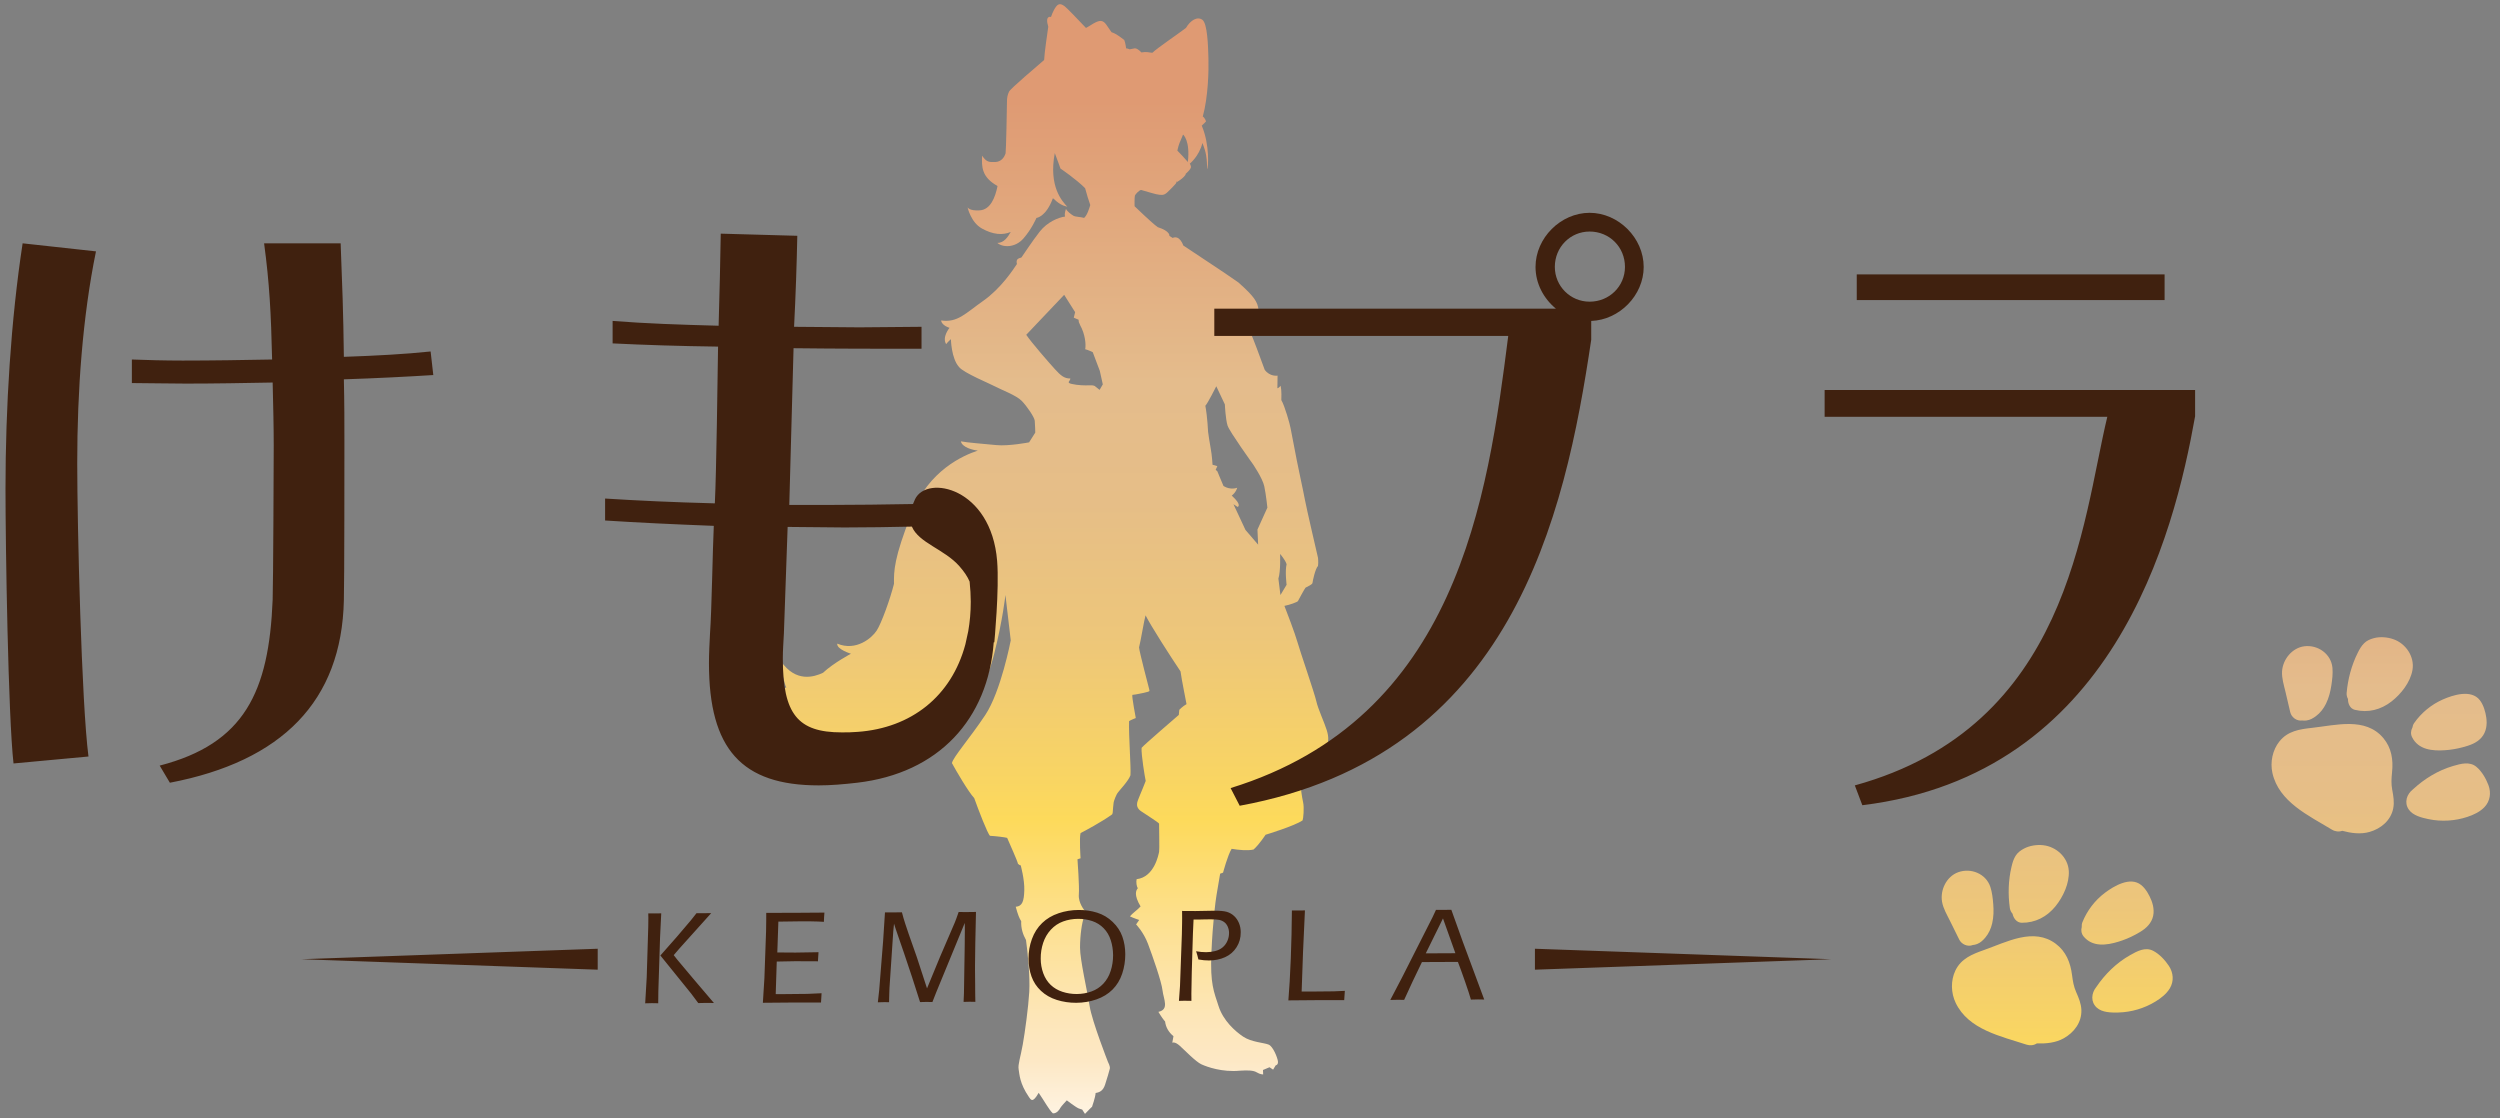
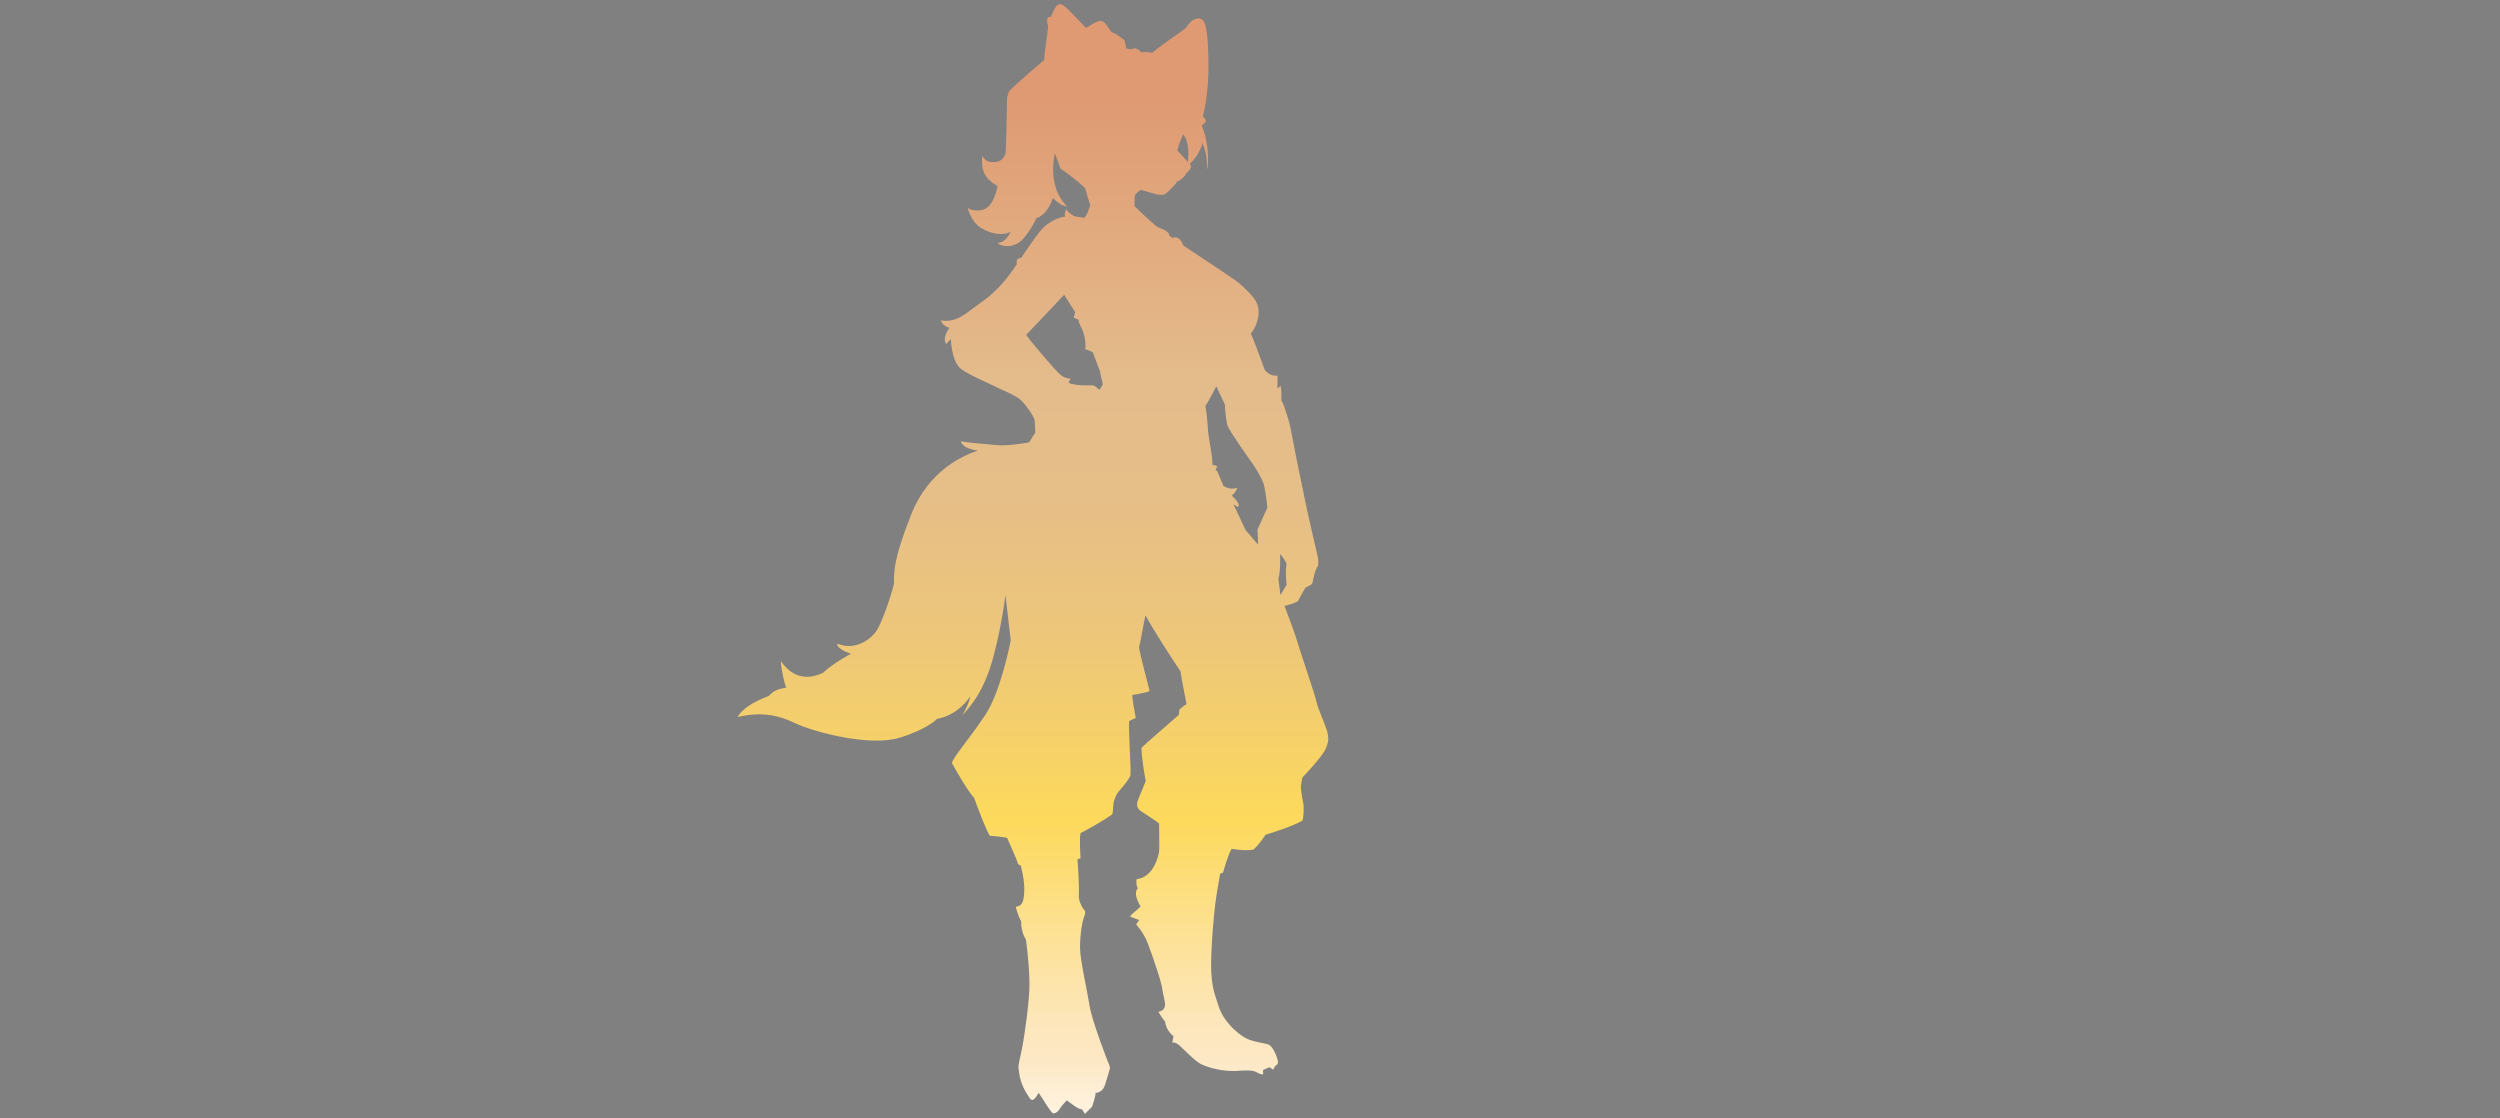
<svg xmlns="http://www.w3.org/2000/svg" width="161" height="72" viewBox="0 0 161 72" fill="none">
  <rect x="0" y="0" width="161" height="72" fill="#808080" stroke="none" />
-   <path d="M126.101 56.174C125.353 56.449 124.937 57.314 125.069 58.078C125.144 58.511 125.386 58.912 125.578 59.301C125.777 59.705 125.977 60.108 126.176 60.512C126.328 60.819 126.722 60.99 127.046 60.86C127.134 60.851 127.225 60.833 127.32 60.797C127.537 60.714 127.697 60.564 127.845 60.391C128.07 60.129 128.221 59.797 128.297 59.462C128.392 59.046 128.399 58.648 128.365 58.224C128.335 57.854 128.295 57.472 128.179 57.119C127.897 56.262 126.925 55.871 126.101 56.174ZM131.586 54.432C131.172 54.386 130.711 54.455 130.341 54.651C130.127 54.765 129.929 54.91 129.8 55.121C129.664 55.343 129.603 55.564 129.542 55.817C129.336 56.684 129.309 57.6 129.434 58.481C129.453 58.617 129.517 58.744 129.609 58.847C129.666 59.136 129.88 59.421 130.195 59.425C131.074 59.437 131.832 59.038 132.38 58.357C132.872 57.746 133.275 56.882 133.23 56.086C133.18 55.217 132.432 54.527 131.586 54.433V54.432ZM138.555 57.999C138.417 57.641 138.191 57.235 137.888 56.992C137.191 56.434 136.146 57.053 135.553 57.5C134.913 57.981 134.405 58.648 134.108 59.39C134.069 59.487 134.057 59.593 134.064 59.697C134.007 59.901 134.036 60.126 134.182 60.304C134.756 61.004 135.659 60.881 136.427 60.646C136.799 60.532 137.16 60.383 137.503 60.199C137.922 59.975 138.328 59.733 138.552 59.296C138.762 58.886 138.716 58.416 138.555 57.999ZM138.656 61.228C138.149 60.97 137.627 61.259 137.183 61.509C136.296 62.009 135.569 62.727 135 63.565C134.684 63.954 134.623 64.516 135.029 64.889C135.383 65.213 135.97 65.216 136.424 65.205C137.262 65.185 138.102 64.935 138.816 64.497C139.173 64.278 139.52 64.009 139.738 63.647C140.015 63.187 139.966 62.639 139.674 62.2C139.427 61.828 139.059 61.433 138.656 61.228ZM133.709 63.902C133.546 63.532 133.49 63.189 133.439 62.79C133.337 61.991 133.054 61.274 132.392 60.779C130.966 59.711 129.233 60.666 127.78 61.178C127.012 61.448 126.296 61.73 125.924 62.509C125.618 63.151 125.641 63.945 125.945 64.583C126.768 66.309 128.858 66.733 130.507 67.274C130.736 67.349 130.982 67.322 131.17 67.197C131.769 67.215 132.374 67.162 132.903 66.867C133.571 66.495 134.066 65.84 134.041 65.051C134.028 64.642 133.873 64.272 133.71 63.902H133.709ZM148.401 41.62C147.61 41.719 147.009 42.467 146.964 43.241C146.939 43.679 147.084 44.126 147.183 44.548C147.286 44.986 147.389 45.424 147.491 45.863C147.569 46.197 147.915 46.452 148.259 46.399C148.347 46.41 148.439 46.414 148.54 46.399C148.771 46.367 148.96 46.257 149.143 46.122C149.421 45.917 149.644 45.629 149.794 45.319C149.98 44.935 150.078 44.55 150.141 44.128C150.196 43.761 150.243 43.38 150.21 43.01C150.129 42.112 149.271 41.511 148.4 41.62H148.401ZM154.137 41.166C153.744 41.028 153.28 40.99 152.875 41.097C152.64 41.159 152.415 41.256 152.242 41.432C152.059 41.617 151.949 41.819 151.833 42.051C151.436 42.849 151.202 43.735 151.124 44.621C151.112 44.758 151.145 44.896 151.211 45.017C151.201 45.311 151.345 45.637 151.651 45.713C152.504 45.924 153.333 45.707 154.021 45.168C154.639 44.684 155.227 43.934 155.363 43.148C155.511 42.29 154.94 41.448 154.137 41.166ZM160.118 46.218C160.065 45.838 159.937 45.391 159.697 45.086C159.145 44.385 157.987 44.751 157.307 45.051C156.575 45.375 155.929 45.909 155.471 46.565C155.411 46.651 155.375 46.751 155.359 46.855C155.257 47.041 155.235 47.266 155.337 47.473C155.738 48.285 156.645 48.369 157.446 48.315C157.834 48.289 158.22 48.225 158.595 48.124C159.054 48.001 159.504 47.857 159.821 47.482C160.119 47.131 160.18 46.66 160.118 46.218ZM159.484 49.387C159.048 49.021 158.475 49.184 157.986 49.327C157.009 49.613 156.138 50.148 155.394 50.835C154.998 51.142 154.812 51.676 155.123 52.131C155.394 52.527 155.966 52.662 156.41 52.755C157.231 52.925 158.105 52.872 158.9 52.607C159.297 52.475 159.696 52.291 159.991 51.988C160.365 51.603 160.441 51.058 160.256 50.564C160.099 50.146 159.831 49.678 159.484 49.387ZM154.06 50.87C153.985 50.472 154.008 50.126 154.049 49.725C154.131 48.924 154.017 48.162 153.484 47.529C152.337 46.166 150.433 46.704 148.901 46.873C148.092 46.962 147.33 47.074 146.792 47.75C146.349 48.306 146.191 49.085 146.343 49.775C146.753 51.643 148.693 52.529 150.177 53.429C150.383 53.554 150.629 53.583 150.84 53.504C151.419 53.657 152.02 53.742 152.603 53.575C153.338 53.364 153.968 52.838 154.123 52.064C154.203 51.663 154.135 51.267 154.061 50.87H154.06Z" fill="url(#paint0_linear_187_2611)" />
  <path d="M72.755 3.178C72.755 3.178 72.998 3.123 73.086 3.112C73.174 3.101 73.34 3.2 73.506 3.377C73.87 3.311 73.981 3.388 74.213 3.399C74.5 3.112 75.98 2.107 76.377 1.798C76.664 1.301 77.117 1.036 77.437 1.279C77.757 1.522 77.801 2.935 77.823 3.741C77.845 4.547 77.812 6.214 77.459 7.506C77.591 7.572 77.669 7.815 77.669 7.815C77.669 7.815 77.537 7.97 77.393 8.091C77.923 9.339 77.813 10.818 77.735 10.906C77.746 9.901 77.558 9.559 77.437 9.206C77.216 10.078 76.62 10.542 76.62 10.542C76.62 10.542 76.664 10.575 76.697 10.73C76.73 10.885 76.355 11.194 76.355 11.194C76.355 11.194 76.399 11.216 76.245 11.382C76.091 11.548 75.814 11.713 75.814 11.713L75.759 11.691V11.768L75.704 11.845C75.704 11.845 75.395 12.187 75.163 12.397C74.931 12.607 74.799 12.541 74.655 12.541C74.511 12.541 73.794 12.32 73.485 12.232C73.353 12.254 73.121 12.508 73.088 12.596C73.055 12.684 73.066 13.281 73.066 13.281C73.066 13.281 74.192 14.374 74.557 14.628C75.385 14.893 75.308 15.191 75.308 15.191C75.308 15.191 75.429 15.268 75.518 15.323C75.982 15.113 76.203 15.809 76.203 15.809L77.782 16.858C77.782 16.858 78.974 17.642 79.758 18.194C80.774 19.099 80.995 19.442 81.05 19.961C81.105 20.48 80.851 21.153 80.553 21.474C80.641 21.629 81.215 23.163 81.447 23.815C81.789 24.279 82.275 24.19 82.275 24.19L82.264 25.007C82.264 25.007 82.385 24.974 82.463 24.841C82.496 24.907 82.54 25.194 82.518 25.768C82.739 26.132 83.081 27.358 83.114 27.579C83.147 27.8 83.5 29.522 83.511 29.633C83.522 29.744 83.964 31.764 84.041 32.206C84.118 32.648 84.88 35.927 84.88 35.927C84.88 35.927 84.913 36.203 84.88 36.446C84.703 36.623 84.538 37.407 84.527 37.528C84.516 37.649 84.262 37.738 84.074 37.848C84.008 37.925 83.621 38.643 83.588 38.709C83.555 38.775 83.025 38.963 82.716 39.018C82.826 39.294 83.412 40.829 83.555 41.348C83.698 41.867 84.659 44.649 84.77 45.157C84.881 45.665 85.3 46.548 85.443 47.023C85.586 47.498 85.587 47.796 85.333 48.304C85.079 48.812 83.865 50.082 83.865 50.082C83.865 50.082 83.799 50.524 83.777 50.612C83.755 50.7 83.843 51.33 83.921 51.672C83.999 52.014 83.932 52.732 83.888 52.831C83.391 53.184 81.503 53.758 81.503 53.758C81.503 53.758 81.094 54.387 80.73 54.708C80.366 54.796 79.78 54.741 79.317 54.664C79.063 55.073 78.765 56.199 78.765 56.199L78.577 56.265C78.577 56.265 78.411 57.237 78.345 57.634C78.279 58.031 78.102 59.356 78.014 61.366C77.926 63.375 78.18 63.872 78.478 64.8C78.776 65.728 79.538 66.412 80.068 66.765C80.598 67.118 81.415 67.151 81.702 67.273C81.989 67.395 82.265 68.101 82.298 68.344C82.331 68.587 82.154 68.609 82.154 68.609L81.988 68.885L81.756 68.73L81.336 68.907L81.347 69.194C81.347 69.194 81.148 69.194 80.938 69.062C80.728 68.93 80.364 68.918 79.856 68.952C78.708 69.062 77.736 68.709 77.372 68.543C77.008 68.377 76.312 67.649 75.981 67.351C75.65 67.053 75.495 67.152 75.495 67.152C75.495 67.152 75.539 66.931 75.572 66.732C75.252 66.467 75.075 66.147 75.031 65.782C74.954 65.705 74.777 65.462 74.6 65.164C75.318 65.009 74.931 64.347 74.865 63.773C74.799 63.199 74.225 61.576 73.938 60.803C73.651 60.03 73.165 59.533 73.165 59.533L73.364 59.246C73.364 59.246 72.967 59.114 72.768 59.014C72.923 58.815 73.221 58.628 73.453 58.374C73.011 57.634 73.155 57.336 73.276 57.204C73.199 57.094 73.155 56.807 73.199 56.619C74.347 56.487 74.612 55.018 74.645 54.863C74.678 54.708 74.645 53.56 74.645 53.041C74.579 52.942 73.695 52.39 73.475 52.235C73.255 52.08 73.199 51.893 73.232 51.705C73.265 51.517 73.563 50.877 73.784 50.292C73.74 50.104 73.486 48.603 73.519 48.161C73.618 48.017 75.915 46.041 75.915 46.041L75.948 45.71C75.948 45.71 76.158 45.489 76.412 45.346C76.39 45.18 76.103 43.822 76.026 43.237C75.364 42.254 74.105 40.289 73.774 39.627C73.686 39.903 73.454 41.338 73.354 41.692C73.376 41.979 73.983 44.287 73.983 44.287C73.983 44.287 74.027 44.431 74.027 44.497C74.027 44.563 73.276 44.696 73.276 44.696C73.276 44.696 73 44.751 72.923 44.751C72.879 44.839 73.144 46.242 73.144 46.242C73.144 46.242 72.824 46.363 72.713 46.441C72.68 47.357 72.845 49.433 72.801 49.93C72.657 50.316 72.094 50.891 72.006 51.023C71.885 51.155 71.741 51.564 71.719 51.674C71.697 51.784 71.664 52.259 71.664 52.259C71.664 52.259 71.664 52.38 71.62 52.447C70.947 52.933 69.831 53.529 69.588 53.65C69.5 53.981 69.588 55.273 69.588 55.273L69.389 55.339C69.389 55.339 69.521 57.083 69.477 57.613C69.433 58.143 69.841 58.629 69.841 58.629C69.841 58.629 69.962 58.684 69.819 59.038C69.676 59.392 69.554 60.23 69.554 61.025C69.554 61.82 70.018 63.807 70.172 64.79C70.327 65.773 71.353 68.389 71.353 68.389C71.353 68.389 71.508 68.676 71.474 68.82C71.44 68.964 71.286 69.493 71.165 69.858C71.044 70.223 70.845 70.344 70.558 70.388C70.547 70.653 70.326 71.282 70.326 71.282C70.326 71.282 70.249 71.337 70.182 71.414C70.115 71.491 69.873 71.734 69.873 71.734L69.685 71.447C69.685 71.447 69.652 71.458 69.464 71.381C69.276 71.304 68.702 70.862 68.702 70.862C68.702 70.862 68.338 71.248 68.293 71.337C68.248 71.426 68.083 71.712 67.807 71.701C67.553 71.469 67.299 70.972 66.891 70.376C66.494 71.083 66.383 70.807 66.273 70.663C65.655 69.769 65.655 69.172 65.6 68.863C65.545 68.554 65.721 68.079 65.865 67.273C66.009 66.467 66.229 64.844 66.285 63.872C66.341 62.9 66.186 61.344 66.075 60.538C65.876 60.185 65.744 59.776 65.766 59.323C65.656 59.168 65.545 58.892 65.413 58.396C65.844 58.363 65.943 58.032 65.965 57.336C65.987 56.64 65.733 55.724 65.733 55.724C65.733 55.724 65.678 55.746 65.556 55.625C65.523 55.437 65.037 54.377 64.86 53.958C64.683 53.914 64.153 53.848 63.756 53.826C63.601 53.694 63.005 52.148 62.74 51.397C62.365 51 61.57 49.63 61.305 49.145C61.371 48.77 62.431 47.577 63.447 46.054C64.463 44.53 65.092 41.24 65.092 41.24L64.75 38.314C64.75 38.314 64.573 39.959 64.021 42.123C63.469 44.287 62.641 45.402 61.835 46.197C62.067 46.031 62.453 45.137 62.486 44.85C61.548 46.186 60.355 46.285 60.355 46.285C60.355 46.285 59.792 46.936 57.926 47.511C56.06 48.085 52.483 47.191 51.103 46.528C49.723 45.866 48.564 45.932 47.504 46.175C47.78 45.645 48.542 45.192 49.502 44.817C49.911 44.408 50.131 44.386 50.639 44.276C50.518 44.077 50.308 43.117 50.286 42.576C51.247 43.967 52.417 43.603 53.002 43.327C53.687 42.687 54.802 42.101 54.802 42.101C54.802 42.101 53.864 41.814 53.919 41.45C55.134 41.958 56.149 41.086 56.458 40.611C56.767 40.136 57.33 38.568 57.573 37.597C57.562 36.78 57.562 35.952 58.688 33.114C59.814 30.276 62.044 29.327 62.972 29.018C62.663 28.985 61.967 28.819 61.879 28.422C62.232 28.499 63.392 28.588 64.176 28.665C64.96 28.742 66.274 28.488 66.274 28.488L66.671 27.859C66.671 27.859 66.66 27.329 66.638 27.097C66.616 26.865 66.141 26.17 65.799 25.816C65.457 25.462 64.474 25.098 64.132 24.911C63.79 24.724 62.034 24.006 61.758 23.63C61.261 23.078 61.239 21.841 61.239 21.841C61.239 21.841 61.051 22.007 60.93 22.161C60.654 21.697 61.151 21.112 61.151 21.112C61.151 21.112 60.643 20.968 60.61 20.637C61.67 20.792 62.167 20.184 63.315 19.378C64.463 18.572 65.236 17.38 65.49 17.004C65.402 16.651 65.622 16.64 65.777 16.584C65.932 16.374 66.473 15.535 66.958 14.917C67.443 14.299 68.161 14.001 68.592 13.945C68.559 13.846 68.559 13.735 68.647 13.448C68.724 13.625 69.022 13.834 69.144 13.901C69.266 13.968 69.597 13.967 69.817 14.033C70.016 13.856 70.126 13.481 70.214 13.205C70.07 12.796 70.015 12.598 69.883 12.123C69.32 11.549 68.293 10.853 68.293 10.853C68.293 10.853 68.138 10.4 67.929 9.859C67.52 12.012 68.404 12.962 68.735 13.315C68.415 13.238 68.194 13.127 67.808 12.763C67.355 13.989 66.748 14.033 66.748 14.033C66.748 14.033 66.45 14.74 65.909 15.358C65.368 15.976 64.573 15.943 64.231 15.645C64.651 15.645 64.904 15.27 65.092 14.938C64.562 15.159 63.955 15.115 63.237 14.717C62.519 14.32 62.31 13.348 62.31 13.348C62.31 13.348 62.409 13.591 63.094 13.547C63.779 13.503 64.088 12.741 64.242 11.979C63.204 11.405 63.215 10.72 63.248 10.025C63.524 10.445 63.701 10.445 64.087 10.434C64.473 10.423 64.672 10.147 64.76 9.871C64.793 9.705 64.848 6.89 64.848 6.592C64.848 6.294 64.881 6.117 64.98 5.907C65.079 5.697 66.802 4.251 67.243 3.864C67.265 3.356 67.442 2.219 67.508 1.722C67.276 0.949 67.685 1.093 67.685 1.093C67.685 1.093 67.806 0.696 68.016 0.42C68.226 0.144 68.436 0.321 68.557 0.398C68.678 0.475 69.518 1.359 69.937 1.8C70.158 1.701 70.599 1.336 70.887 1.347C71.175 1.358 71.307 1.711 71.583 2.076C71.881 2.164 72.157 2.396 72.4 2.573C72.477 2.728 72.521 3.114 72.521 3.114C72.653 3.125 72.753 3.18 72.753 3.18L72.755 3.178ZM68.534 18.985C68.534 18.985 67.607 19.957 66.09 21.561C66.414 22.047 67.592 23.401 67.945 23.784C68.298 24.167 68.534 24.388 68.931 24.373C68.931 24.55 68.637 24.638 69.019 24.726C69.401 24.814 69.873 24.829 70.167 24.814C70.461 24.799 70.52 24.873 70.52 24.873L70.814 25.109L71.02 24.756L70.829 23.887L70.373 22.68C70.373 22.68 70.108 22.548 69.887 22.489C69.946 22.18 69.887 21.532 69.563 20.943L69.475 20.737L69.46 20.59L69.151 20.458L69.239 20.105L68.532 18.986L68.534 18.985ZM77.624 26.133C77.756 26.818 77.801 27.811 77.801 27.811C77.801 27.811 77.911 28.606 77.978 28.937C78.045 29.268 78.088 29.931 78.088 29.931L78.397 30.019L78.287 30.262L78.397 30.35C78.397 30.35 78.574 30.792 78.794 31.3C79.258 31.587 79.677 31.41 79.677 31.41C79.677 31.41 79.611 31.697 79.324 31.918C80.031 32.558 79.699 32.647 79.699 32.647L79.434 32.47L80.207 34.126L81.024 35.076L80.98 34.104L81.62 32.691C81.62 32.691 81.532 31.852 81.421 31.322C81.31 30.792 80.67 29.865 80.67 29.865C80.67 29.865 79.191 27.811 79.058 27.414C78.925 27.017 78.881 26.045 78.881 26.045L78.329 24.875C78.329 24.875 77.777 25.979 77.622 26.134L77.624 26.133ZM82.438 35.672C82.438 35.672 82.482 36.798 82.328 37.262L82.46 38.322L82.857 37.66C82.857 37.66 82.747 36.777 82.857 36.335C82.769 36.048 82.437 35.673 82.437 35.673L82.438 35.672ZM76.064 8.968C76.064 8.968 75.898 9.299 75.821 9.697C76.005 9.874 76.358 10.271 76.498 10.433C76.66 9.034 76.189 8.666 76.189 8.666L76.064 8.968Z" fill="url(#paint1_linear_187_2611)" />
-   <path d="M117.933 61.774L98.849 62.448V61.099L117.933 61.774ZM19.407 61.774L38.492 62.448V61.099L19.407 61.774ZM41.977 64.603L42.389 64.61L42.398 63.825L42.508 60.368L42.584 58.819L42.175 58.825L41.748 58.823L41.754 59.111C41.754 59.298 41.752 59.483 41.748 59.667L41.648 62.946L41.55 64.614C41.797 64.607 41.94 64.604 41.98 64.603H41.977ZM44.544 64.031L44.968 64.598C45.188 64.592 45.361 64.588 45.489 64.587C45.569 64.587 45.731 64.589 45.977 64.593L44.696 63.088C44.032 62.301 43.673 61.876 43.623 61.811L43.388 61.511L43.742 61.098L45.803 58.804L45.34 58.81L44.856 58.808C44.679 59.035 44.559 59.188 44.493 59.267L43.593 60.326L42.529 61.534L44.545 64.029L44.544 64.031ZM51.148 64.562C51.617 64.56 52.193 64.56 52.873 64.562C52.879 64.373 52.891 64.173 52.91 63.964C52.559 63.985 52.252 64 51.99 64.006C51.728 64.013 51.197 64.018 50.398 64.022L49.956 64.02L50.023 61.924C50.532 61.91 50.931 61.903 51.215 61.902L52.675 61.908C52.681 61.716 52.693 61.521 52.712 61.322C52.1 61.336 51.608 61.344 51.23 61.346C50.886 61.347 50.495 61.346 50.059 61.338L50.127 59.353C50.391 59.343 50.855 59.337 51.523 59.334C51.745 59.334 51.971 59.334 52.2 59.335C52.428 59.337 52.587 59.34 52.681 59.346L53.059 59.366C53.063 59.166 53.075 58.969 53.093 58.772L52.661 58.774L51.309 58.784C50.639 58.787 49.986 58.789 49.346 58.789C49.347 59.001 49.346 59.189 49.344 59.353L49.334 60.002L49.228 62.984L49.129 64.579L51.148 64.562ZM56.901 64.536L57.255 64.543C57.261 64.3 57.264 64.117 57.269 63.996C57.273 63.875 57.276 63.753 57.282 63.631L57.526 59.982L57.575 59.486C57.629 59.661 57.667 59.783 57.691 59.85L58.214 61.366L58.74 62.937L59.252 64.534C59.435 64.528 59.572 64.524 59.66 64.524C59.733 64.524 59.862 64.526 60.047 64.531L60.289 63.915L62.13 59.44L62.136 59.788C62.138 60.207 62.136 60.587 62.127 60.929L62.078 63.983L62.054 64.522C62.224 64.516 62.352 64.512 62.441 64.512C62.502 64.512 62.627 64.514 62.813 64.519C62.806 64.217 62.803 64.034 62.803 63.972L62.8 63.425L62.791 62.454C62.791 62.33 62.791 62.205 62.792 62.081L62.809 60.753L62.853 58.729C62.651 58.733 62.469 58.735 62.31 58.736C62.112 58.736 61.922 58.736 61.737 58.734C61.667 58.932 61.617 59.076 61.584 59.165C61.553 59.254 61.52 59.338 61.486 59.418L60.535 61.628L59.7 63.651L59.042 61.635L58.514 60.132C58.408 59.821 58.334 59.6 58.291 59.467C58.248 59.334 58.212 59.218 58.184 59.12L58.084 58.752C57.876 58.756 57.699 58.758 57.551 58.759C57.394 58.759 57.208 58.759 56.992 58.757L56.873 60.603L56.62 63.764L56.533 64.549C56.719 64.543 56.84 64.539 56.898 64.539L56.901 64.536ZM68.172 58.814C67.758 58.952 67.406 59.161 67.115 59.442C66.823 59.723 66.603 60.067 66.456 60.473C66.308 60.88 66.234 61.303 66.237 61.744C66.239 62.146 66.302 62.525 66.428 62.882C66.555 63.239 66.758 63.549 67.04 63.812C67.32 64.075 67.66 64.27 68.058 64.395C68.457 64.52 68.871 64.582 69.305 64.58C69.76 64.578 70.194 64.506 70.606 64.364C71.017 64.222 71.365 64.01 71.647 63.729C71.927 63.448 72.135 63.106 72.269 62.704C72.403 62.302 72.469 61.883 72.468 61.448C72.466 61.041 72.403 60.664 72.279 60.316C72.156 59.968 71.951 59.656 71.662 59.377C71.374 59.098 71.041 58.899 70.665 58.779C70.29 58.659 69.891 58.6 69.472 58.602C69.019 58.604 68.587 58.674 68.174 58.812L68.172 58.814ZM70.337 59.315C70.623 59.411 70.871 59.566 71.079 59.78C71.287 59.994 71.439 60.252 71.535 60.556C71.632 60.859 71.68 61.177 71.683 61.511C71.683 61.864 71.633 62.202 71.529 62.525C71.425 62.848 71.267 63.123 71.052 63.352C70.838 63.58 70.581 63.747 70.282 63.853C69.984 63.959 69.671 64.013 69.344 64.014C69.023 64.015 68.716 63.968 68.422 63.872C68.127 63.776 67.876 63.628 67.665 63.428C67.456 63.228 67.296 62.978 67.186 62.678C67.078 62.378 67.022 62.064 67.022 61.736C67.019 61.383 67.073 61.044 67.18 60.718C67.288 60.392 67.454 60.109 67.677 59.868C67.901 59.627 68.163 59.451 68.466 59.341C68.769 59.231 69.09 59.175 69.428 59.173C69.749 59.172 70.049 59.219 70.337 59.315ZM76.332 64.448L76.728 64.455L76.725 63.976C76.725 63.753 76.733 63.31 76.749 62.648L76.8 60.904C76.812 60.398 76.834 59.835 76.865 59.216L77.195 59.219L77.641 59.208L77.996 59.206C78.225 59.206 78.4 59.217 78.52 59.242C78.641 59.267 78.749 59.315 78.844 59.387C78.939 59.459 79.013 59.556 79.067 59.679C79.121 59.802 79.15 59.935 79.15 60.08C79.15 60.264 79.115 60.438 79.041 60.602C78.969 60.766 78.867 60.903 78.734 61.013C78.6 61.123 78.442 61.201 78.257 61.248C78.073 61.296 77.879 61.32 77.674 61.321C77.466 61.322 77.251 61.302 77.029 61.26C77.084 61.418 77.132 61.595 77.177 61.79C77.425 61.834 77.651 61.856 77.856 61.855C78.24 61.853 78.588 61.782 78.9 61.64C79.212 61.498 79.457 61.285 79.636 61C79.817 60.715 79.906 60.394 79.903 60.038C79.903 59.82 79.864 59.621 79.787 59.44C79.71 59.259 79.605 59.108 79.471 58.985C79.338 58.863 79.183 58.776 79.011 58.724C78.838 58.673 78.573 58.648 78.213 58.649C78.078 58.649 77.873 58.653 77.599 58.66C77.325 58.667 77.121 58.671 76.987 58.671C76.767 58.671 76.48 58.671 76.126 58.666L76.129 59.128C76.129 59.238 76.129 59.35 76.126 59.463L76.112 60.176L75.992 63.493L75.924 64.456C76.147 64.449 76.282 64.446 76.332 64.446L76.332 64.448ZM84.867 64.409C85.359 64.407 85.925 64.407 86.567 64.409C86.578 64.19 86.591 63.99 86.608 63.811C86.379 63.826 86.141 63.837 85.897 63.842C85.653 63.847 85.231 63.851 84.632 63.854H83.826L83.915 61.318L84.038 58.63L83.644 58.636C83.541 58.636 83.394 58.636 83.198 58.634C83.192 59.658 83.166 60.696 83.126 61.75C83.084 62.804 83.032 63.695 82.971 64.425L84.867 64.409ZM89.992 64.386L90.427 64.393L90.963 63.228L91.573 61.957L93.889 61.947C94.013 62.266 94.163 62.682 94.343 63.196C94.522 63.71 94.65 64.102 94.727 64.374C94.953 64.367 95.103 64.364 95.18 64.363L95.584 64.37L94.21 60.665L93.466 58.59C93.288 58.594 93.123 58.596 92.971 58.596L92.478 58.594L92.251 59.079L90.299 62.935L89.534 64.398C89.767 64.391 89.919 64.388 89.99 64.387L89.992 64.386ZM92.928 59.147L93.727 61.387L91.82 61.396L92.928 59.147ZM1.457 15.67C0.699 20.635 0.354 26.221 0.354 31.496C0.354 35.185 0.526 46.132 0.871 49.167L5.698 48.719C5.25 45.271 4.974 33.911 4.974 29.807C4.974 25.152 5.319 20.394 6.181 16.188L1.457 15.67ZM27.73 22.635C26.108 22.807 24.178 22.911 22.145 22.98C22.11 20.084 22.041 18.36 21.938 15.67H17.008C17.352 18.222 17.456 20.187 17.524 23.152C15.767 23.186 13.662 23.221 11.767 23.221C10.559 23.221 9.423 23.186 8.492 23.152V24.669C9.492 24.669 10.698 24.704 11.973 24.704C13.8 24.704 15.767 24.669 17.559 24.635C17.595 26.187 17.628 27.428 17.628 28.704C17.628 29.497 17.595 37.686 17.559 38.617C17.319 44.582 15.732 47.892 10.284 49.305L10.94 50.408C18.145 49.029 22.008 45.167 22.145 38.651C22.18 37.617 22.18 29.359 22.18 28.463C22.18 27.222 22.18 25.946 22.145 24.429C24.248 24.36 26.248 24.257 27.904 24.153L27.732 22.636L27.73 22.635ZM105.854 17.187C105.854 19.014 104.302 20.6 102.475 20.669V21.876C100.777 33.32 97.359 48.679 79.837 51.89L79.251 50.752C93.85 46.249 95.805 32.096 97.13 21.635H78.201V19.877H100.199C99.406 19.222 98.888 18.256 98.888 17.188C98.888 15.326 100.51 13.705 102.371 13.705C104.232 13.705 105.853 15.326 105.853 17.188L105.854 17.187ZM104.648 17.187C104.648 15.911 103.648 14.911 102.372 14.911C101.131 14.911 100.131 15.911 100.131 17.187C100.131 18.428 101.131 19.428 102.372 19.428C103.648 19.428 104.648 18.428 104.648 17.187ZM139.4 17.67H119.575V19.325H139.4V17.67ZM117.506 25.117V26.841H135.711C134.064 33.677 133.268 46.77 119.451 50.58L119.934 51.856C136.093 49.883 139.997 34.496 141.365 26.807V25.118L117.506 25.117ZM64.216 36.132C64.362 37.941 64.034 41.363 64.034 41.363L63.996 41.367C63.626 46.322 60.449 49.792 55.208 50.407C54.312 50.511 53.483 50.579 52.725 50.579C47.761 50.579 45.657 48.234 45.657 42.718C45.657 42.097 45.691 41.442 45.727 40.753C45.831 39.374 45.898 35.279 45.968 33.865C43.312 33.762 41.106 33.658 38.968 33.52V32.106C41.141 32.244 43.382 32.347 46.036 32.416C46.139 30.313 46.209 24.46 46.243 22.322C43.693 22.287 41.589 22.219 39.452 22.115V20.667C41.623 20.839 43.727 20.908 46.279 20.977C46.347 18.839 46.382 16.84 46.416 15.047L51.346 15.185C51.312 16.943 51.243 18.978 51.139 21.046C52.553 21.046 53.967 21.081 55.346 21.081C56.724 21.081 58.069 21.046 59.346 21.046V22.46C56.76 22.46 53.932 22.46 51.105 22.425C51.036 24.563 50.898 30.415 50.83 32.519H53.209C55.147 32.519 57.023 32.49 58.797 32.459C58.836 32.359 58.877 32.256 58.929 32.148C59.697 30.549 63.837 31.405 64.216 36.13L64.216 36.132ZM62.172 41.49C62.239 41.19 62.3 40.911 62.355 40.651C62.459 40.053 62.517 39.422 62.517 38.753C62.517 38.337 62.49 37.903 62.443 37.452C62.303 37.126 62.09 36.81 61.785 36.464C60.824 35.37 59.173 34.971 58.725 33.913C57.328 33.943 55.882 33.969 54.38 33.969C53.172 33.969 51.965 33.934 50.724 33.934L50.483 40.787C50.45 41.373 50.414 41.925 50.414 42.408C50.414 45.994 51.38 47.166 54.208 47.166C54.553 47.166 54.862 47.166 55.242 47.132C58.669 46.883 61.273 44.858 62.172 41.49Z" fill="#40210F" />
  <defs>
    <linearGradient id="paint0_linear_187_2611" x1="142.699" y1="28.619" x2="142.699" y2="88.238" gradientUnits="userSpaceOnUse">
      <stop stop-color="#DF9A73" />
      <stop offset="0.263" stop-color="#E4BC8C" />
      <stop offset="0.376" stop-color="#E6BE87" />
      <stop offset="0.499" stop-color="#EDC67A" />
      <stop offset="0.627" stop-color="#F8D464" />
      <stop offset="0.672" stop-color="#FDDA5B" />
      <stop offset="0.68" stop-color="#FDDA5F" />
      <stop offset="0.781" stop-color="#FDE196" />
      <stop offset="0.856" stop-color="#FDE6B8" />
      <stop offset="0.897" stop-color="#FDE8C5" />
      <stop offset="1" stop-color="white" />
    </linearGradient>
    <linearGradient id="paint1_linear_187_2611" x1="66.521" y1="6.506" x2="66.521" y2="75.41" gradientUnits="userSpaceOnUse">
      <stop stop-color="#DF9A73" />
      <stop offset="0.263" stop-color="#E4BC8C" />
      <stop offset="0.376" stop-color="#E6BE87" />
      <stop offset="0.499" stop-color="#EDC67A" />
      <stop offset="0.627" stop-color="#F8D464" />
      <stop offset="0.672" stop-color="#FDDA5B" />
      <stop offset="0.68" stop-color="#FDDA5F" />
      <stop offset="0.781" stop-color="#FDE196" />
      <stop offset="0.856" stop-color="#FDE6B8" />
      <stop offset="0.897" stop-color="#FDE8C5" />
      <stop offset="1" stop-color="white" />
    </linearGradient>
  </defs>
</svg>